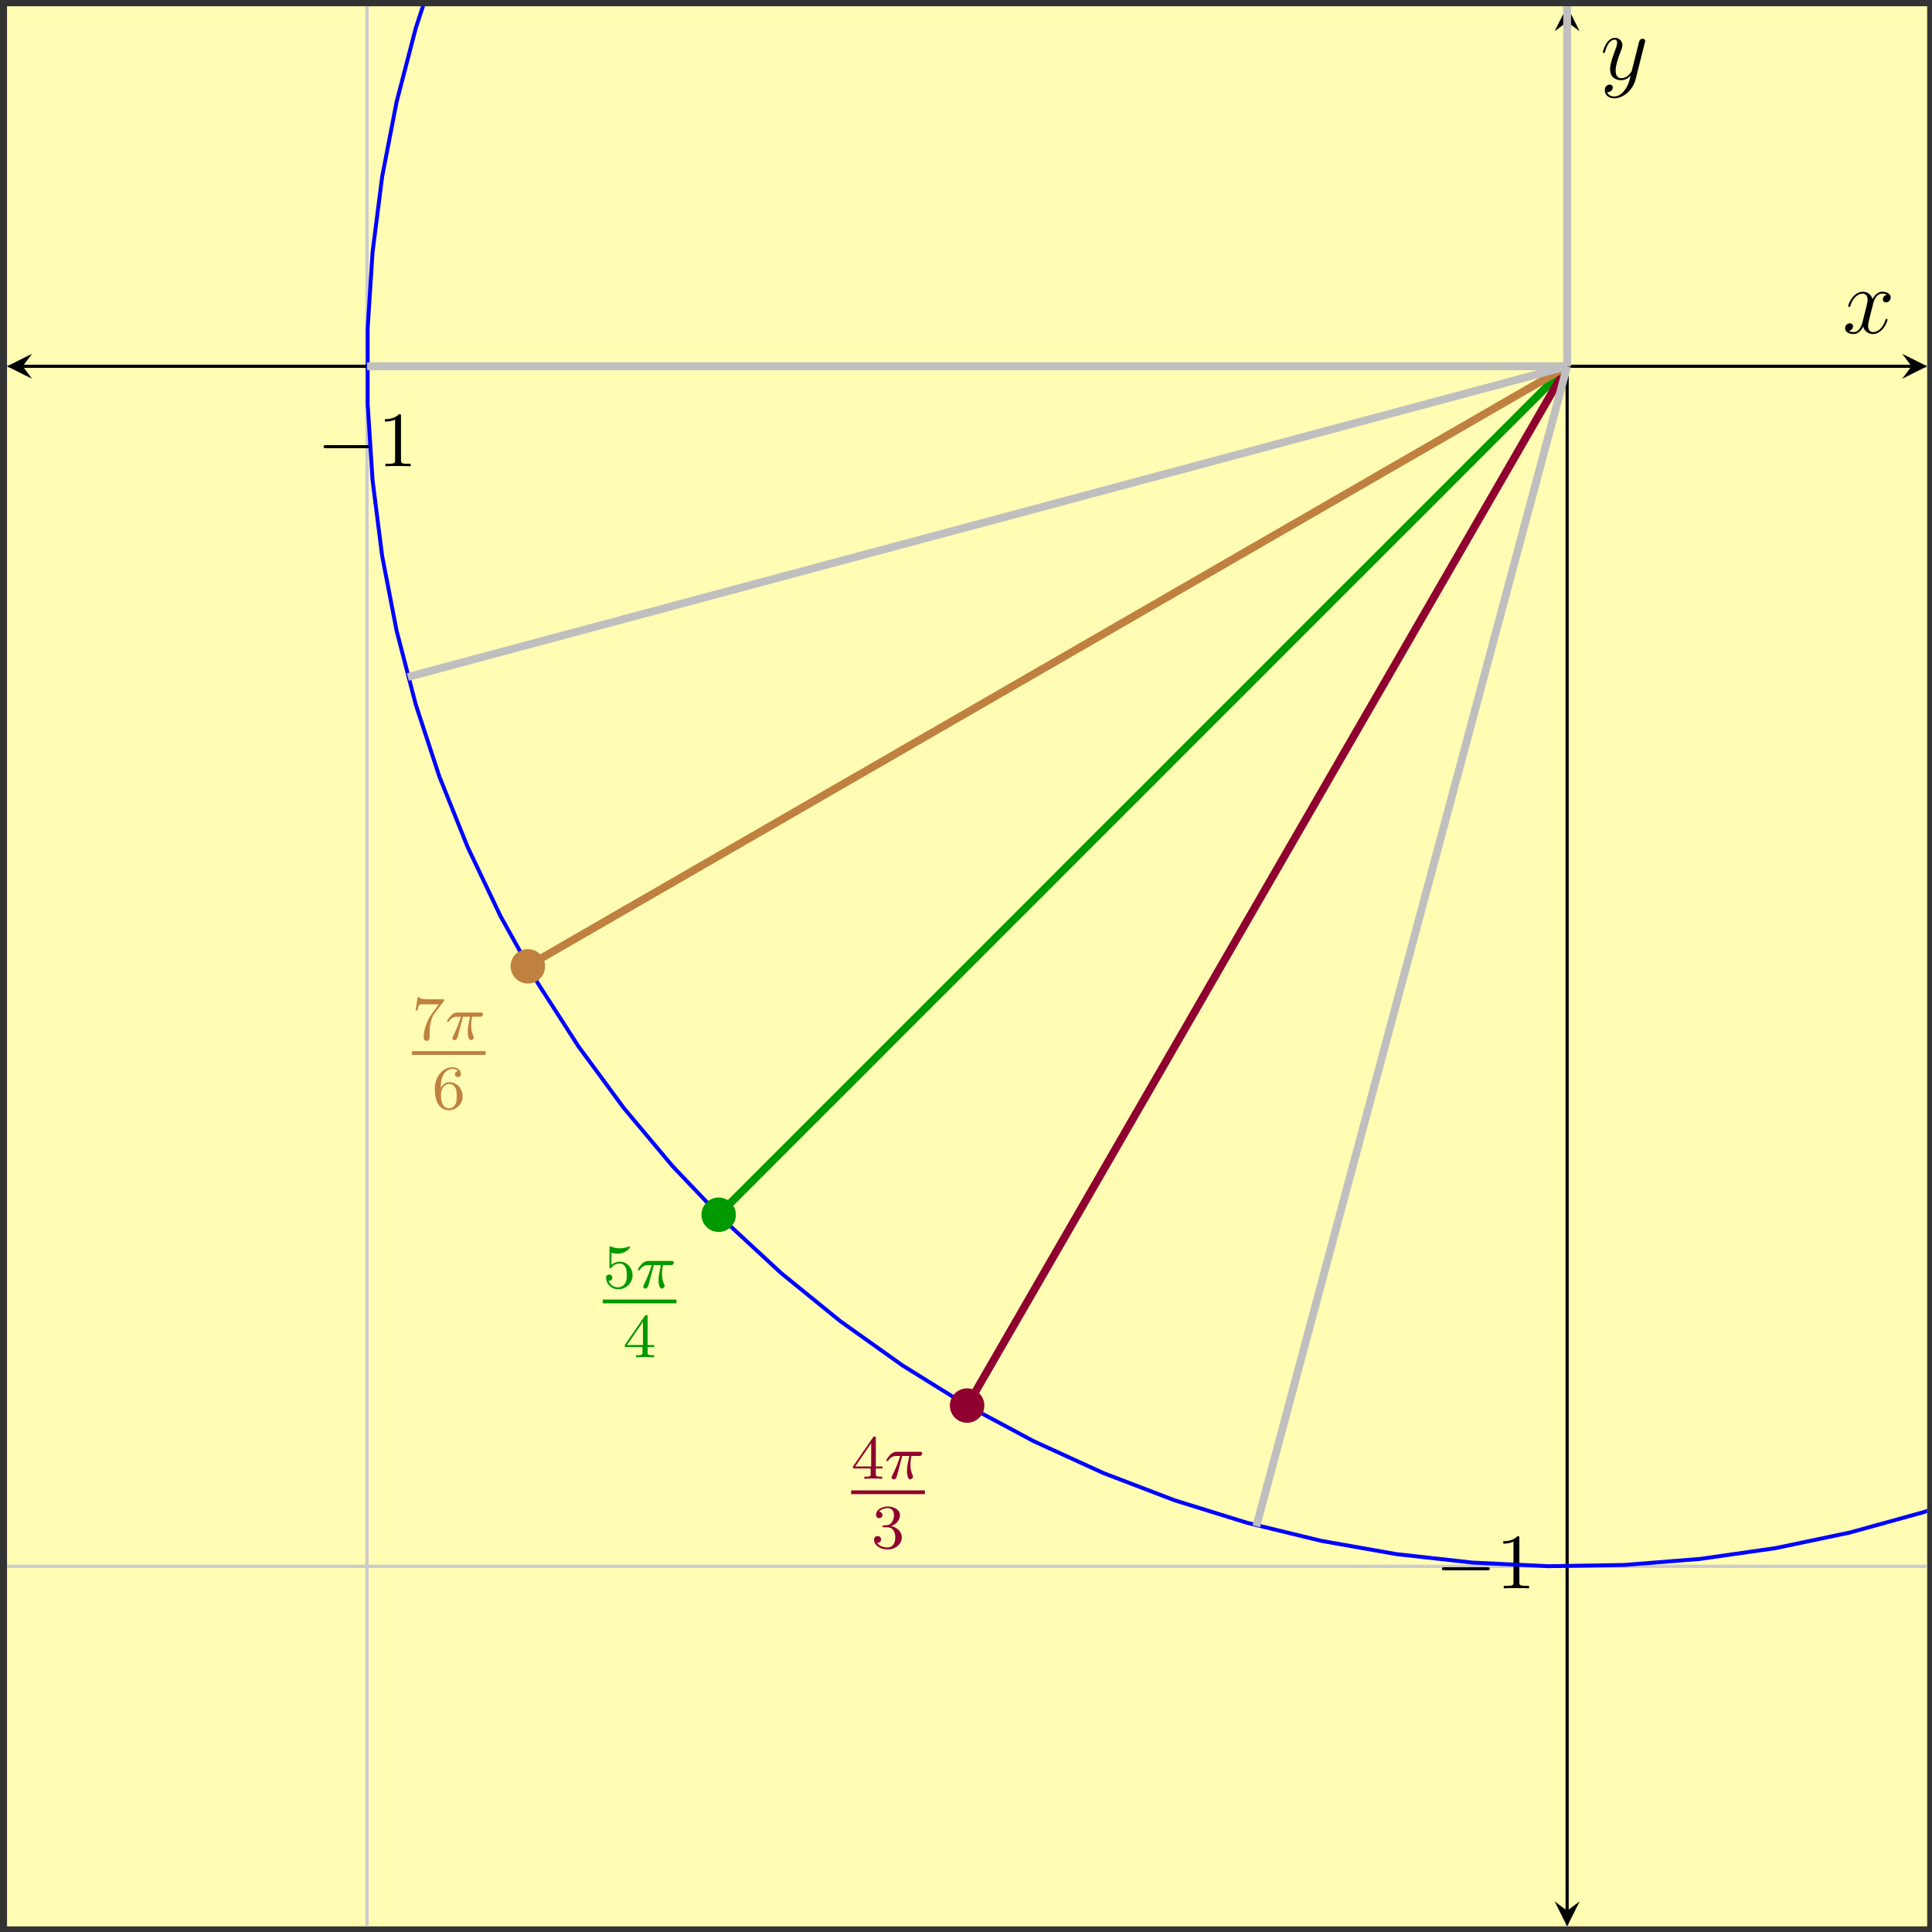
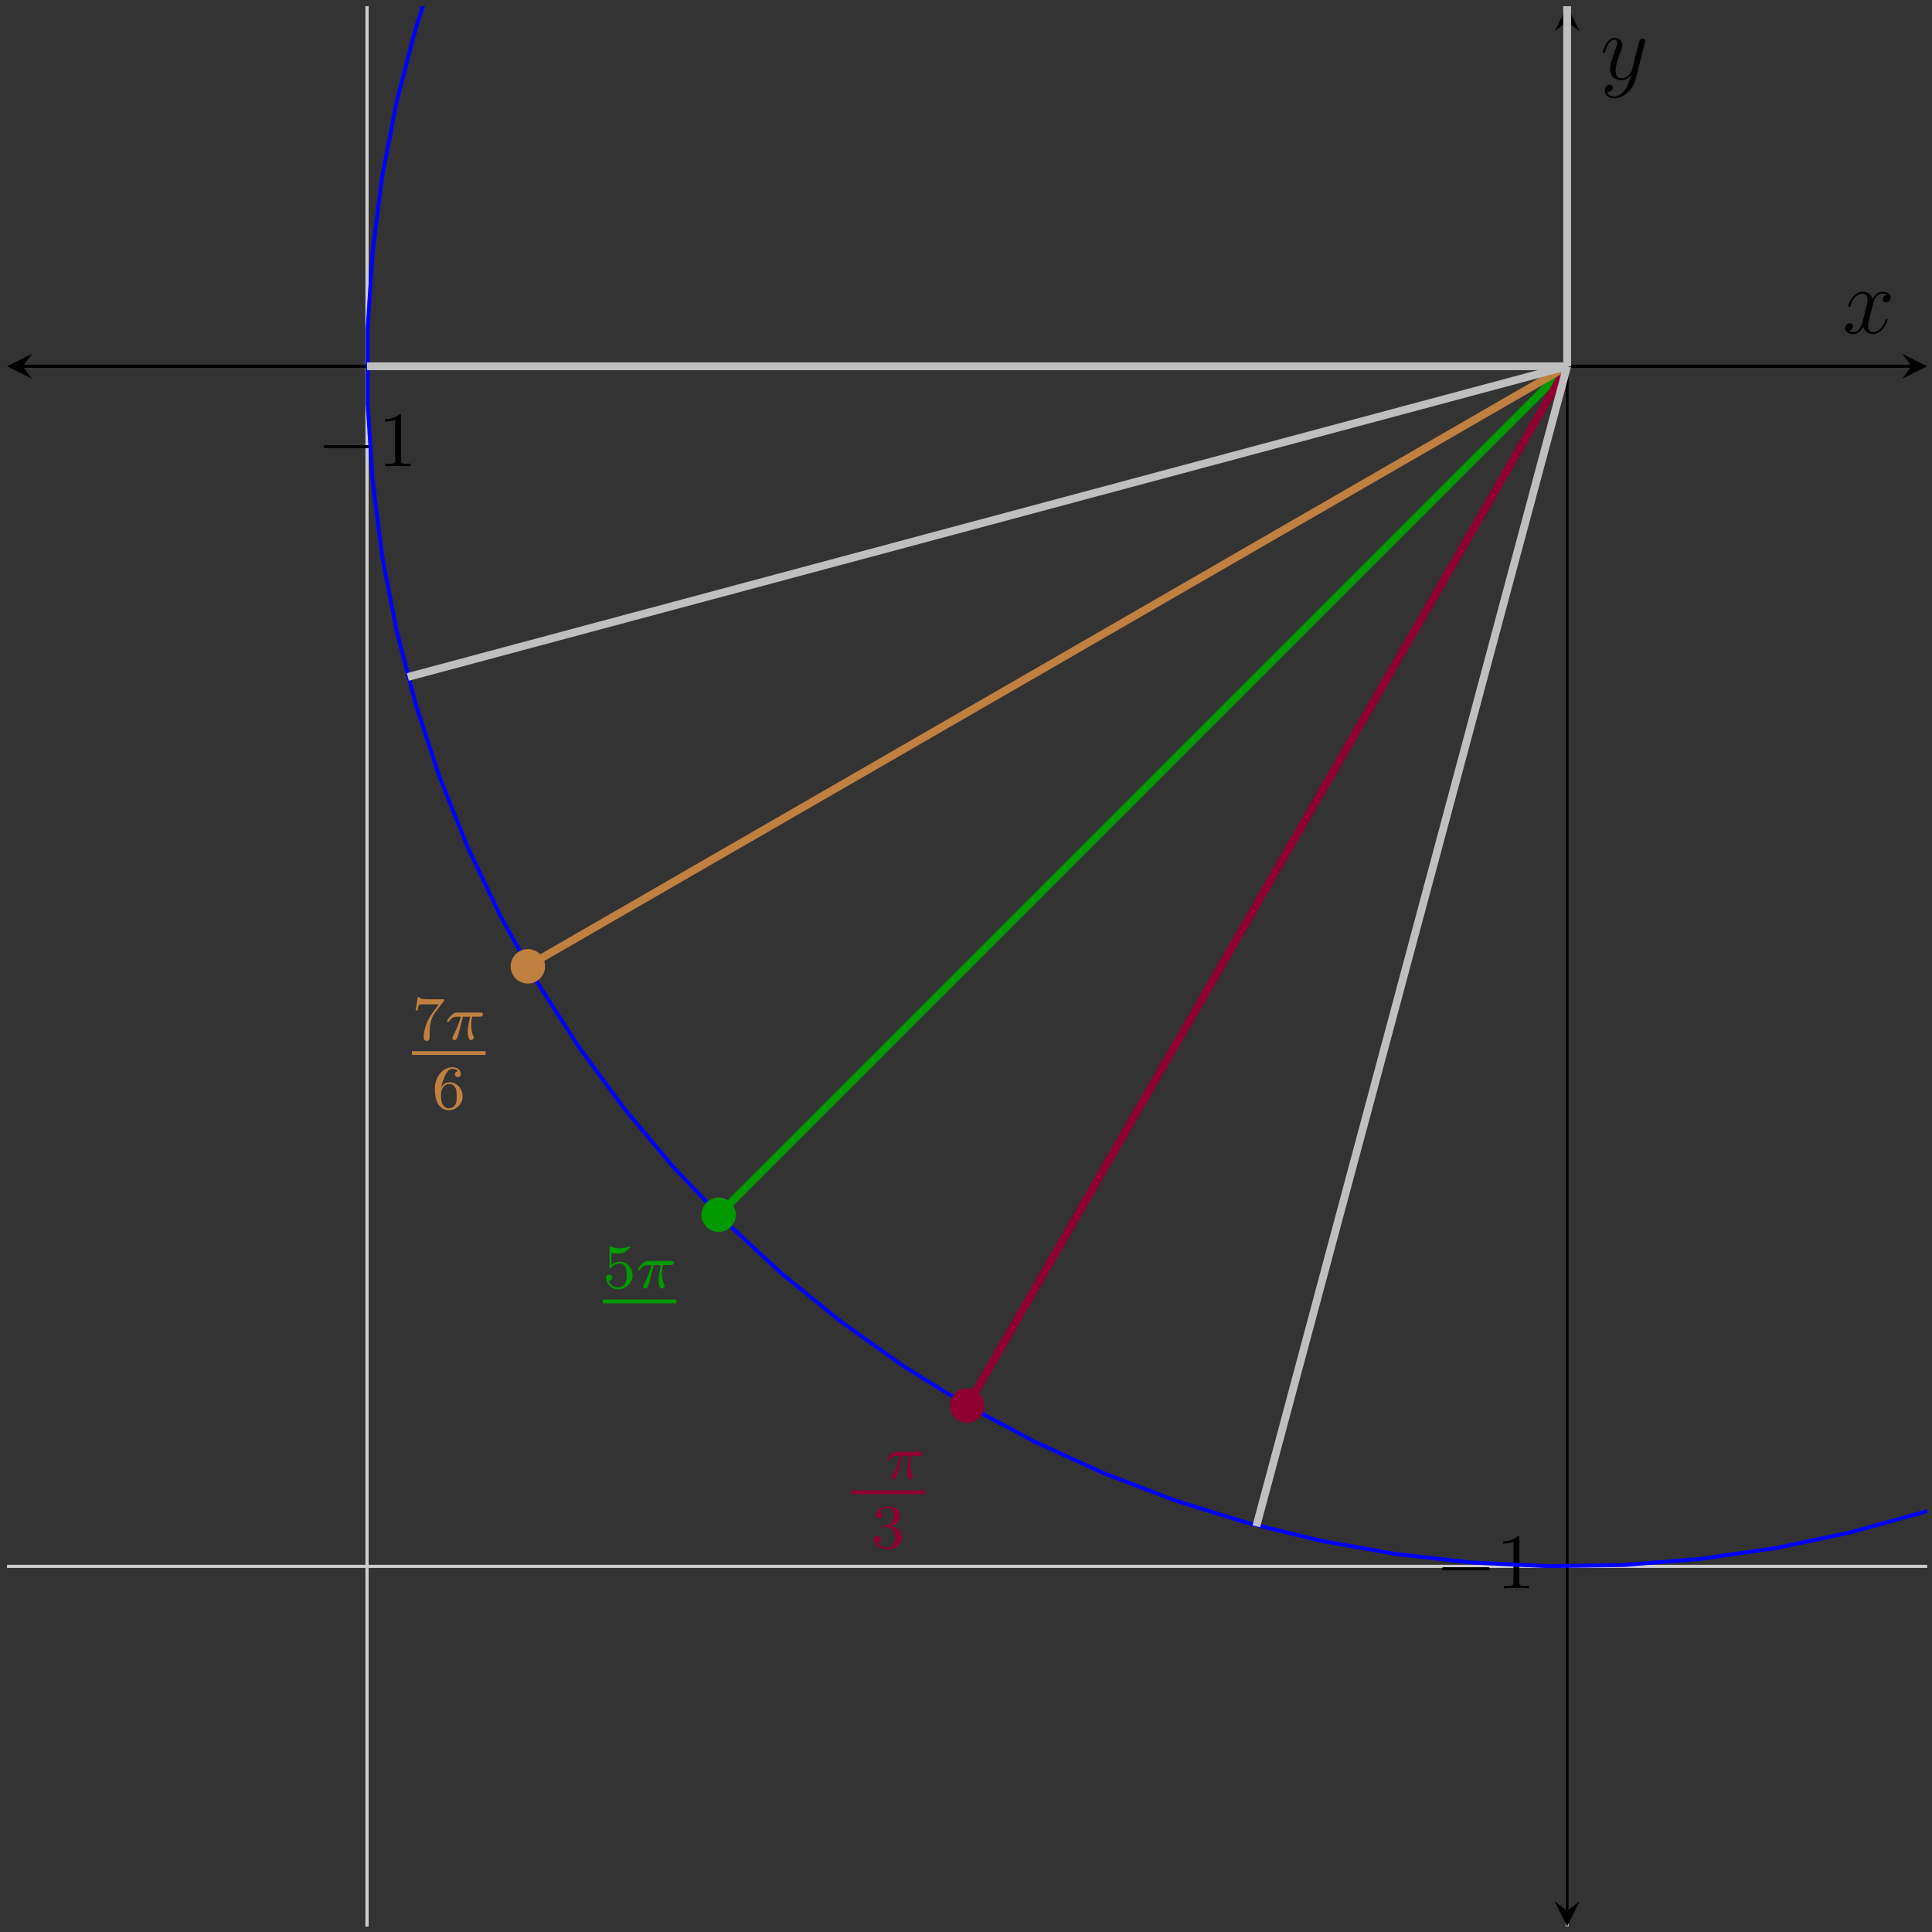
<svg xmlns="http://www.w3.org/2000/svg" xmlns:xlink="http://www.w3.org/1999/xlink" width="246pt" height="246pt" viewBox="0 0 246 246" version="1.1">
  <rect x="0" y="0" width="246" height="246" fill="#333333" stroke="none" />
  <defs>
    <g>
      <symbol overflow="visible" id="glyph0-0">
        <path style="stroke:none;" d="" />
      </symbol>
      <symbol overflow="visible" id="glyph0-1">
        <path style="stroke:none;" d="M 6.562 -2.297 C 6.734 -2.297 6.922 -2.297 6.922 -2.5 C 6.922 -2.688 6.734 -2.688 6.562 -2.688 L 1.172 -2.688 C 1 -2.688 0.828 -2.688 0.828 -2.5 C 0.828 -2.297 1 -2.297 1.172 -2.297 Z M 6.562 -2.297 " />
      </symbol>
      <symbol overflow="visible" id="glyph1-0">
        <path style="stroke:none;" d="" />
      </symbol>
      <symbol overflow="visible" id="glyph1-1">
        <path style="stroke:none;" d="M 2.938 -6.375 C 2.938 -6.625 2.938 -6.641 2.703 -6.641 C 2.078 -6 1.203 -6 0.891 -6 L 0.891 -5.688 C 1.094 -5.688 1.672 -5.688 2.188 -5.953 L 2.188 -0.781 C 2.188 -0.422 2.156 -0.312 1.266 -0.312 L 0.953 -0.312 L 0.953 0 C 1.297 -0.031 2.156 -0.031 2.562 -0.031 C 2.953 -0.031 3.828 -0.031 4.172 0 L 4.172 -0.312 L 3.859 -0.312 C 2.953 -0.312 2.938 -0.422 2.938 -0.781 Z M 2.938 -6.375 " />
      </symbol>
      <symbol overflow="visible" id="glyph2-0">
        <path style="stroke:none;" d="" />
      </symbol>
      <symbol overflow="visible" id="glyph2-1">
        <path style="stroke:none;" d="M 4.031 -4.859 C 4.109 -4.938 4.109 -4.953 4.109 -5.125 L 2.078 -5.125 C 1.875 -5.125 1.641 -5.141 1.438 -5.156 C 1.016 -5.188 1.016 -5.266 0.984 -5.391 L 0.734 -5.391 L 0.469 -3.703 L 0.719 -3.703 C 0.734 -3.828 0.828 -4.375 0.938 -4.438 C 1.016 -4.484 1.625 -4.484 1.734 -4.484 L 3.422 -4.484 L 2.609 -3.375 C 1.703 -2.172 1.5 -0.906 1.5 -0.281 C 1.5 -0.203 1.5 0.172 1.875 0.172 C 2.25 0.172 2.25 -0.188 2.25 -0.281 L 2.25 -0.672 C 2.25 -1.812 2.453 -2.75 2.844 -3.281 Z M 4.031 -4.859 " />
      </symbol>
      <symbol overflow="visible" id="glyph2-2">
-         <path style="stroke:none;" d="M 1.094 -2.641 C 1.094 -3.297 1.156 -3.875 1.438 -4.359 C 1.688 -4.766 2.094 -5.094 2.594 -5.094 C 2.75 -5.094 3.109 -5.062 3.297 -4.797 C 2.938 -4.766 2.906 -4.5 2.906 -4.422 C 2.906 -4.172 3.094 -4.047 3.281 -4.047 C 3.422 -4.047 3.656 -4.125 3.656 -4.438 C 3.656 -4.906 3.297 -5.297 2.578 -5.297 C 1.469 -5.297 0.344 -4.25 0.344 -2.531 C 0.344 -0.359 1.359 0.172 2.125 0.172 C 2.516 0.172 2.922 0.062 3.281 -0.281 C 3.609 -0.594 3.875 -0.922 3.875 -1.625 C 3.875 -2.656 3.078 -3.391 2.203 -3.391 C 1.625 -3.391 1.281 -3.031 1.094 -2.641 Z M 2.125 -0.078 C 1.703 -0.078 1.438 -0.359 1.328 -0.594 C 1.141 -0.953 1.125 -1.484 1.125 -1.797 C 1.125 -2.578 1.547 -3.172 2.172 -3.172 C 2.562 -3.172 2.812 -2.969 2.953 -2.688 C 3.125 -2.391 3.125 -2.031 3.125 -1.625 C 3.125 -1.219 3.125 -0.875 2.969 -0.578 C 2.75 -0.219 2.484 -0.078 2.125 -0.078 Z M 2.125 -0.078 " />
+         <path style="stroke:none;" d="M 1.094 -2.641 C 1.688 -4.766 2.094 -5.094 2.594 -5.094 C 2.75 -5.094 3.109 -5.062 3.297 -4.797 C 2.938 -4.766 2.906 -4.5 2.906 -4.422 C 2.906 -4.172 3.094 -4.047 3.281 -4.047 C 3.422 -4.047 3.656 -4.125 3.656 -4.438 C 3.656 -4.906 3.297 -5.297 2.578 -5.297 C 1.469 -5.297 0.344 -4.25 0.344 -2.531 C 0.344 -0.359 1.359 0.172 2.125 0.172 C 2.516 0.172 2.922 0.062 3.281 -0.281 C 3.609 -0.594 3.875 -0.922 3.875 -1.625 C 3.875 -2.656 3.078 -3.391 2.203 -3.391 C 1.625 -3.391 1.281 -3.031 1.094 -2.641 Z M 2.125 -0.078 C 1.703 -0.078 1.438 -0.359 1.328 -0.594 C 1.141 -0.953 1.125 -1.484 1.125 -1.797 C 1.125 -2.578 1.547 -3.172 2.172 -3.172 C 2.562 -3.172 2.812 -2.969 2.953 -2.688 C 3.125 -2.391 3.125 -2.031 3.125 -1.625 C 3.125 -1.219 3.125 -0.875 2.969 -0.578 C 2.75 -0.219 2.484 -0.078 2.125 -0.078 Z M 2.125 -0.078 " />
      </symbol>
      <symbol overflow="visible" id="glyph2-3">
        <path style="stroke:none;" d="M 1.109 -4.484 C 1.219 -4.453 1.531 -4.359 1.875 -4.359 C 2.875 -4.359 3.469 -5.062 3.469 -5.188 C 3.469 -5.281 3.422 -5.297 3.375 -5.297 C 3.359 -5.297 3.344 -5.297 3.281 -5.266 C 2.969 -5.141 2.594 -5.047 2.172 -5.047 C 1.703 -5.047 1.312 -5.156 1.062 -5.266 C 0.984 -5.297 0.969 -5.297 0.953 -5.297 C 0.859 -5.297 0.859 -5.219 0.859 -5.062 L 0.859 -2.734 C 0.859 -2.594 0.859 -2.5 0.984 -2.5 C 1.047 -2.5 1.062 -2.531 1.109 -2.594 C 1.203 -2.703 1.5 -3.109 2.188 -3.109 C 2.625 -3.109 2.844 -2.75 2.922 -2.594 C 3.047 -2.312 3.062 -1.938 3.062 -1.641 C 3.062 -1.344 3.062 -0.906 2.844 -0.562 C 2.688 -0.312 2.359 -0.078 1.938 -0.078 C 1.422 -0.078 0.922 -0.391 0.734 -0.922 C 0.75 -0.906 0.812 -0.906 0.812 -0.906 C 1.031 -0.906 1.219 -1.047 1.219 -1.297 C 1.219 -1.594 0.984 -1.703 0.828 -1.703 C 0.672 -1.703 0.422 -1.625 0.422 -1.281 C 0.422 -0.562 1.047 0.172 1.953 0.172 C 2.953 0.172 3.797 -0.609 3.797 -1.594 C 3.797 -2.516 3.125 -3.344 2.188 -3.344 C 1.797 -3.344 1.422 -3.219 1.109 -2.938 Z M 1.109 -4.484 " />
      </symbol>
      <symbol overflow="visible" id="glyph2-4">
-         <path style="stroke:none;" d="M 3.141 -5.156 C 3.141 -5.312 3.141 -5.375 2.969 -5.375 C 2.875 -5.375 2.859 -5.375 2.781 -5.266 L 0.234 -1.562 L 0.234 -1.312 L 2.484 -1.312 L 2.484 -0.641 C 2.484 -0.344 2.469 -0.266 1.844 -0.266 L 1.672 -0.266 L 1.672 0 C 2.344 -0.031 2.359 -0.031 2.812 -0.031 C 3.266 -0.031 3.281 -0.031 3.953 0 L 3.953 -0.266 L 3.781 -0.266 C 3.156 -0.266 3.141 -0.344 3.141 -0.641 L 3.141 -1.312 L 3.984 -1.312 L 3.984 -1.562 L 3.141 -1.562 Z M 2.547 -4.516 L 2.547 -1.562 L 0.516 -1.562 Z M 2.547 -4.516 " />
-       </symbol>
+         </symbol>
      <symbol overflow="visible" id="glyph2-5">
        <path style="stroke:none;" d="M 2.016 -2.656 C 2.641 -2.656 3.047 -2.203 3.047 -1.359 C 3.047 -0.359 2.484 -0.078 2.062 -0.078 C 1.625 -0.078 1.016 -0.234 0.734 -0.656 C 1.031 -0.656 1.234 -0.844 1.234 -1.094 C 1.234 -1.359 1.047 -1.531 0.781 -1.531 C 0.578 -1.531 0.344 -1.406 0.344 -1.078 C 0.344 -0.328 1.156 0.172 2.078 0.172 C 3.125 0.172 3.875 -0.562 3.875 -1.359 C 3.875 -2.031 3.344 -2.625 2.531 -2.812 C 3.156 -3.031 3.641 -3.562 3.641 -4.203 C 3.641 -4.844 2.922 -5.297 2.094 -5.297 C 1.234 -5.297 0.594 -4.844 0.594 -4.234 C 0.594 -3.938 0.781 -3.812 1 -3.812 C 1.25 -3.812 1.406 -3.984 1.406 -4.219 C 1.406 -4.516 1.141 -4.625 0.969 -4.625 C 1.312 -5.062 1.922 -5.094 2.062 -5.094 C 2.266 -5.094 2.875 -5.031 2.875 -4.203 C 2.875 -3.656 2.641 -3.312 2.531 -3.188 C 2.297 -2.938 2.109 -2.922 1.625 -2.891 C 1.469 -2.891 1.406 -2.875 1.406 -2.766 C 1.406 -2.656 1.484 -2.656 1.625 -2.656 Z M 2.016 -2.656 " />
      </symbol>
      <symbol overflow="visible" id="glyph3-0">
        <path style="stroke:none;" d="" />
      </symbol>
      <symbol overflow="visible" id="glyph3-1">
        <path style="stroke:none;" d="M 2.266 -2.906 L 3.172 -2.906 C 3.016 -2.188 2.875 -1.594 2.875 -1 C 2.875 -0.953 2.875 -0.609 2.953 -0.312 C 3.062 0.016 3.141 0.078 3.281 0.078 C 3.453 0.078 3.641 -0.078 3.641 -0.266 C 3.641 -0.312 3.641 -0.328 3.609 -0.406 C 3.438 -0.766 3.312 -1.156 3.312 -1.812 C 3.312 -1.984 3.312 -2.328 3.438 -2.906 L 4.406 -2.906 C 4.531 -2.906 4.609 -2.906 4.688 -2.969 C 4.797 -3.062 4.812 -3.156 4.812 -3.219 C 4.812 -3.438 4.609 -3.438 4.484 -3.438 L 1.609 -3.438 C 1.438 -3.438 1.125 -3.438 0.734 -3.047 C 0.453 -2.766 0.234 -2.406 0.234 -2.344 C 0.234 -2.266 0.281 -2.25 0.344 -2.25 C 0.438 -2.25 0.453 -2.266 0.5 -2.328 C 0.891 -2.906 1.359 -2.906 1.531 -2.906 L 2 -2.906 C 1.766 -2.062 1.344 -1.094 1.047 -0.516 C 1 -0.391 0.922 -0.234 0.922 -0.172 C 0.922 0 1.047 0.078 1.172 0.078 C 1.484 0.078 1.562 -0.219 1.734 -0.875 Z M 2.266 -2.906 " />
      </symbol>
      <symbol overflow="visible" id="glyph4-0">
        <path style="stroke:none;" d="" />
      </symbol>
      <symbol overflow="visible" id="glyph4-1">
        <path style="stroke:none;" d="M 5.672 -4.875 C 5.281 -4.812 5.141 -4.516 5.141 -4.297 C 5.141 -4 5.359 -3.906 5.531 -3.906 C 5.891 -3.906 6.141 -4.219 6.141 -4.547 C 6.141 -5.047 5.562 -5.266 5.062 -5.266 C 4.344 -5.266 3.938 -4.547 3.828 -4.328 C 3.547 -5.219 2.812 -5.266 2.594 -5.266 C 1.375 -5.266 0.734 -3.703 0.734 -3.438 C 0.734 -3.391 0.781 -3.328 0.859 -3.328 C 0.953 -3.328 0.984 -3.406 1 -3.453 C 1.406 -4.781 2.219 -5.031 2.562 -5.031 C 3.094 -5.031 3.203 -4.531 3.203 -4.25 C 3.203 -3.984 3.125 -3.703 2.984 -3.125 L 2.578 -1.5 C 2.406 -0.781 2.062 -0.125 1.422 -0.125 C 1.359 -0.125 1.062 -0.125 0.812 -0.281 C 1.25 -0.359 1.344 -0.719 1.344 -0.859 C 1.344 -1.094 1.156 -1.25 0.938 -1.25 C 0.641 -1.25 0.328 -0.984 0.328 -0.609 C 0.328 -0.109 0.891 0.125 1.406 0.125 C 1.984 0.125 2.391 -0.328 2.641 -0.828 C 2.828 -0.125 3.438 0.125 3.875 0.125 C 5.094 0.125 5.734 -1.453 5.734 -1.703 C 5.734 -1.766 5.688 -1.812 5.625 -1.812 C 5.516 -1.812 5.5 -1.75 5.469 -1.656 C 5.141 -0.609 4.453 -0.125 3.906 -0.125 C 3.484 -0.125 3.266 -0.438 3.266 -0.922 C 3.266 -1.188 3.312 -1.375 3.5 -2.156 L 3.922 -3.797 C 4.094 -4.5 4.5 -5.031 5.062 -5.031 C 5.078 -5.031 5.422 -5.031 5.672 -4.875 Z M 5.672 -4.875 " />
      </symbol>
      <symbol overflow="visible" id="glyph4-2">
        <path style="stroke:none;" d="M 3.141 1.344 C 2.828 1.797 2.359 2.203 1.766 2.203 C 1.625 2.203 1.047 2.172 0.875 1.625 C 0.906 1.641 0.969 1.641 0.984 1.641 C 1.344 1.641 1.594 1.328 1.594 1.047 C 1.594 0.781 1.359 0.688 1.188 0.688 C 0.984 0.688 0.578 0.828 0.578 1.406 C 0.578 2.016 1.094 2.438 1.766 2.438 C 2.969 2.438 4.172 1.344 4.5 0.016 L 5.672 -4.656 C 5.688 -4.703 5.719 -4.781 5.719 -4.859 C 5.719 -5.031 5.562 -5.156 5.391 -5.156 C 5.281 -5.156 5.031 -5.109 4.938 -4.75 L 4.047 -1.234 C 4 -1.016 4 -0.984 3.891 -0.859 C 3.656 -0.531 3.266 -0.125 2.688 -0.125 C 2.016 -0.125 1.953 -0.781 1.953 -1.094 C 1.953 -1.781 2.281 -2.703 2.609 -3.562 C 2.734 -3.906 2.812 -4.078 2.812 -4.312 C 2.812 -4.812 2.453 -5.266 1.859 -5.266 C 0.766 -5.266 0.328 -3.531 0.328 -3.438 C 0.328 -3.391 0.375 -3.328 0.453 -3.328 C 0.562 -3.328 0.578 -3.375 0.625 -3.547 C 0.906 -4.547 1.359 -5.031 1.828 -5.031 C 1.938 -5.031 2.141 -5.031 2.141 -4.641 C 2.141 -4.328 2.016 -3.984 1.828 -3.531 C 1.25 -1.953 1.25 -1.562 1.25 -1.281 C 1.25 -0.141 2.062 0.125 2.656 0.125 C 3 0.125 3.438 0.016 3.844 -0.438 L 3.859 -0.422 C 3.688 0.281 3.562 0.75 3.141 1.344 Z M 3.141 1.344 " />
      </symbol>
    </g>
    <clipPath id="clip1">
      <path d="M 39 0.797 L 245.387 0.797 L 245.387 207 L 39 207 Z M 39 0.797 " />
    </clipPath>
    <clipPath id="clip2">
      <path d="M 199 0.797 L 201 0.797 L 201 48 L 199 48 Z M 199 0.797 " />
    </clipPath>
  </defs>
  <g id="surface1">
-     <path style=" stroke:none;fill-rule:nonzero;fill:rgb(100%,98.47%,70.001%);fill-opacity:1;" d="M 0.895 245.285 L 245.387 245.285 L 245.387 0.797 L 0.895 0.797 Z M 0.895 245.285 " />
    <path style="fill:none;stroke-width:0.399;stroke-linecap:butt;stroke-linejoin:miter;stroke:rgb(79.999%,79.999%,79.999%);stroke-opacity:1;stroke-miterlimit:10;" d="M 45.84 0.002 L 45.84 244.49 M 198.649 0.002 L 198.649 244.49 " transform="matrix(1,0,0,-1,0.894,245.287)" />
    <path style="fill:none;stroke-width:0.399;stroke-linecap:butt;stroke-linejoin:miter;stroke:rgb(79.999%,79.999%,79.999%);stroke-opacity:1;stroke-miterlimit:10;" d="M 45.84 0.002 L 45.84 244.49 " transform="matrix(1,0,0,-1,0.894,245.287)" />
-     <path style="fill:none;stroke-width:0.399;stroke-linecap:butt;stroke-linejoin:miter;stroke:rgb(79.999%,79.999%,79.999%);stroke-opacity:1;stroke-miterlimit:10;" d="M 0.001 45.842 L 244.493 45.842 M 0.001 198.65 L 244.493 198.65 " transform="matrix(1,0,0,-1,0.894,245.287)" />
    <path style="fill:none;stroke-width:0.399;stroke-linecap:butt;stroke-linejoin:miter;stroke:rgb(79.999%,79.999%,79.999%);stroke-opacity:1;stroke-miterlimit:10;" d="M 0.001 45.842 L 244.493 45.842 " transform="matrix(1,0,0,-1,0.894,245.287)" />
    <path style="fill:none;stroke-width:0.199;stroke-linecap:butt;stroke-linejoin:miter;stroke:rgb(50%,50%,50%);stroke-opacity:1;stroke-miterlimit:10;" d="M 45.84 197.232 L 45.84 200.068 M 198.649 197.232 L 198.649 200.068 " transform="matrix(1,0,0,-1,0.894,245.287)" />
    <path style="fill:none;stroke-width:0.199;stroke-linecap:butt;stroke-linejoin:miter;stroke:rgb(50%,50%,50%);stroke-opacity:1;stroke-miterlimit:10;" d="M 45.84 196.521 L 45.84 200.775 " transform="matrix(1,0,0,-1,0.894,245.287)" />
-     <path style="fill:none;stroke-width:0.199;stroke-linecap:butt;stroke-linejoin:miter;stroke:rgb(50%,50%,50%);stroke-opacity:1;stroke-miterlimit:10;" d="M 197.231 45.842 L 200.067 45.842 M 197.231 198.65 L 200.067 198.65 " transform="matrix(1,0,0,-1,0.894,245.287)" />
    <path style="fill:none;stroke-width:0.199;stroke-linecap:butt;stroke-linejoin:miter;stroke:rgb(50%,50%,50%);stroke-opacity:1;stroke-miterlimit:10;" d="M 196.524 45.842 L 200.774 45.842 " transform="matrix(1,0,0,-1,0.894,245.287)" />
    <path style="fill:none;stroke-width:0.399;stroke-linecap:butt;stroke-linejoin:miter;stroke:rgb(0%,0%,0%);stroke-opacity:1;stroke-miterlimit:10;" d="M 1.993 198.65 L 242.501 198.65 " transform="matrix(1,0,0,-1,0.894,245.287)" />
    <path style=" stroke:none;fill-rule:nonzero;fill:rgb(0%,0%,0%);fill-opacity:1;" d="M 0.895 46.637 L 4.082 48.23 L 2.887 46.637 L 4.082 45.043 " />
    <path style=" stroke:none;fill-rule:nonzero;fill:rgb(0%,0%,0%);fill-opacity:1;" d="M 245.387 46.637 L 242.199 45.043 L 243.395 46.637 L 242.199 48.23 " />
    <path style="fill:none;stroke-width:0.399;stroke-linecap:butt;stroke-linejoin:miter;stroke:rgb(0%,0%,0%);stroke-opacity:1;stroke-miterlimit:10;" d="M 198.649 1.994 L 198.649 242.498 " transform="matrix(1,0,0,-1,0.894,245.287)" />
    <path style=" stroke:none;fill-rule:nonzero;fill:rgb(0%,0%,0%);fill-opacity:1;" d="M 199.543 245.285 L 201.137 242.098 L 199.543 243.293 L 197.949 242.098 " />
    <path style=" stroke:none;fill-rule:nonzero;fill:rgb(0%,0%,0%);fill-opacity:1;" d="M 199.543 0.797 L 197.949 3.984 L 199.543 2.789 L 201.137 3.984 " />
    <g style="fill:rgb(0%,0%,0%);fill-opacity:1;">
      <use xlink:href="#glyph0-1" x="40.371" y="59.368" />
    </g>
    <g style="fill:rgb(0%,0%,0%);fill-opacity:1;">
      <use xlink:href="#glyph1-1" x="48.12" y="59.368" />
    </g>
    <g style="fill:rgb(0%,0%,0%);fill-opacity:1;">
      <use xlink:href="#glyph0-1" x="182.772" y="202.24" />
    </g>
    <g style="fill:rgb(0%,0%,0%);fill-opacity:1;">
      <use xlink:href="#glyph1-1" x="190.521" y="202.24" />
    </g>
    <g clip-path="url(#clip1)" clip-rule="nonzero">
      <path style="fill:none;stroke-width:0.498;stroke-linecap:butt;stroke-linejoin:miter;stroke:rgb(0%,0%,100%);stroke-opacity:1;stroke-miterlimit:10;" d="M 351.458 198.65 L 351.141 208.342 L 350.223 217.99 L 348.692 227.564 L 346.551 237.021 L 343.825 246.326 L 340.504 255.435 L 336.618 264.318 L 332.176 272.939 L 327.196 281.256 L 321.696 289.244 L 315.704 296.869 L 309.239 304.092 L 302.329 310.892 L 295.001 317.244 L 287.282 323.111 L 279.211 328.49 L 270.813 333.338 L 262.126 337.639 L 253.184 341.389 L 244.02 344.557 L 234.672 347.142 L 225.184 349.135 L 215.586 350.51 L 205.922 351.279 L 196.227 351.435 L 186.547 350.971 L 176.911 349.896 L 167.36 348.213 L 157.942 345.924 L 148.676 343.053 L 139.622 339.588 L 130.801 335.56 L 122.254 330.986 L 114.016 325.869 L 106.118 320.248 L 98.586 314.135 L 91.469 307.553 L 84.778 300.537 L 78.543 293.107 L 72.797 285.299 L 67.551 277.15 L 62.836 268.674 L 58.672 259.916 L 55.059 250.92 L 52.044 241.701 L 49.606 232.318 L 47.766 222.799 L 46.544 213.182 L 45.922 203.506 L 45.922 193.814 L 46.544 184.139 L 47.762 174.517 L 49.602 164.998 L 52.036 155.611 L 55.055 146.396 L 58.665 137.4 L 62.833 128.642 L 67.543 120.166 L 72.786 112.014 L 78.536 104.201 L 84.766 96.775 L 91.458 89.76 L 98.575 83.178 L 106.102 77.064 L 114.004 71.439 L 122.235 66.322 L 130.79 61.748 L 139.606 57.721 L 148.661 54.256 L 157.922 51.381 L 167.34 49.092 L 176.891 47.404 L 186.528 46.33 L 196.211 45.865 L 205.903 46.021 L 215.571 46.791 L 225.168 48.162 L 234.657 50.154 L 244.004 52.736 L 253.168 55.904 L 262.11 59.654 L 270.797 63.959 L 279.196 68.803 L 287.27 74.174 L 294.985 80.045 L 302.313 86.392 L 309.223 93.193 L 315.692 100.416 L 321.684 108.041 L 327.184 116.025 L 332.168 124.342 L 336.61 132.963 L 340.497 141.846 L 343.817 150.955 L 346.547 160.26 L 348.688 169.713 L 350.219 179.287 L 351.137 188.943 L 351.454 198.635 " transform="matrix(1,0,0,-1,0.894,245.287)" />
    </g>
    <path style="fill:none;stroke-width:0.996;stroke-linecap:butt;stroke-linejoin:miter;stroke:rgb(0%,59.999%,0%);stroke-opacity:1;stroke-miterlimit:10;" d="M 90.614 90.615 L 95.118 95.115 L 99.618 99.619 L 104.118 104.119 L 108.622 108.619 L 113.122 113.123 L 117.622 117.623 L 122.126 122.123 L 126.626 126.627 L 131.129 131.127 L 135.629 135.631 L 140.129 140.131 L 144.633 144.631 L 149.133 149.135 L 153.633 153.635 L 158.137 158.135 L 162.637 162.639 L 176.141 176.142 L 180.645 180.642 L 185.145 185.146 L 189.645 189.646 L 194.149 194.146 L 198.649 198.65 " transform="matrix(1,0,0,-1,0.894,245.287)" />
    <path style="fill:none;stroke-width:0.996;stroke-linecap:butt;stroke-linejoin:miter;stroke:rgb(56.25%,0%,18.75%);stroke-opacity:1;stroke-miterlimit:10;" d="M 122.247 66.24 L 125.43 71.76 L 131.797 82.791 L 134.981 88.31 L 138.165 93.826 L 141.348 99.346 L 147.715 110.377 L 150.899 115.896 L 154.079 121.412 L 157.262 126.928 L 160.446 132.447 L 166.813 143.478 L 169.997 148.998 L 176.364 160.029 L 179.547 165.549 L 185.915 176.58 L 189.098 182.1 L 195.465 193.131 L 198.649 198.65 " transform="matrix(1,0,0,-1,0.894,245.287)" />
    <path style="fill:none;stroke-width:0.996;stroke-linecap:butt;stroke-linejoin:miter;stroke:rgb(75%,50%,25%);stroke-opacity:1;stroke-miterlimit:10;" d="M 66.317 122.295 L 71.833 125.475 L 77.344 128.658 L 82.86 131.838 L 88.372 135.021 L 93.887 138.201 L 99.403 141.385 L 104.915 144.564 L 110.43 147.744 L 115.942 150.928 L 121.458 154.107 L 126.969 157.291 L 132.485 160.471 L 137.997 163.654 L 143.512 166.834 L 149.024 170.017 L 154.54 173.197 L 160.051 176.381 L 165.567 179.56 L 171.079 182.74 L 176.594 185.924 L 182.106 189.103 L 187.622 192.287 L 193.133 195.467 L 198.649 198.65 " transform="matrix(1,0,0,-1,0.894,245.287)" />
    <path style="fill:none;stroke-width:0.996;stroke-linecap:butt;stroke-linejoin:miter;stroke:rgb(75%,75%,75%);stroke-opacity:1;stroke-miterlimit:10;" d="M 51.036 159.088 L 63.34 162.385 L 69.489 164.033 L 75.641 165.682 L 81.79 167.33 L 87.942 168.978 L 94.09 170.627 L 100.243 172.275 L 106.391 173.924 L 112.543 175.572 L 118.692 177.221 L 124.844 178.869 L 130.993 180.517 L 137.145 182.166 L 143.293 183.814 L 149.446 185.463 L 155.594 187.111 L 161.747 188.76 L 167.895 190.408 L 180.2 193.705 L 186.348 195.353 L 192.501 197.002 L 198.649 198.65 " transform="matrix(1,0,0,-1,0.894,245.287)" />
    <path style="fill:none;stroke-width:0.996;stroke-linecap:butt;stroke-linejoin:miter;stroke:rgb(75%,75%,75%);stroke-opacity:1;stroke-miterlimit:10;" d="M 159.071 50.947 L 160.723 57.103 L 162.372 63.256 L 164.02 69.412 L 165.668 75.564 L 167.317 81.721 L 170.614 94.025 L 172.266 100.182 L 173.915 106.334 L 175.563 112.49 L 177.211 118.642 L 178.86 124.799 L 180.508 130.951 L 182.161 137.107 L 183.809 143.26 L 185.458 149.416 L 187.106 155.568 L 188.754 161.725 L 190.403 167.877 L 192.051 174.033 L 193.704 180.185 L 195.352 186.342 L 197.001 192.494 L 198.649 198.65 " transform="matrix(1,0,0,-1,0.894,245.287)" />
    <path style="fill:none;stroke-width:0.996;stroke-linecap:butt;stroke-linejoin:miter;stroke:rgb(75%,75%,75%);stroke-opacity:1;stroke-miterlimit:10;" d="M 45.84 198.65 L 198.649 198.65 " transform="matrix(1,0,0,-1,0.894,245.287)" />
    <g clip-path="url(#clip2)" clip-rule="nonzero">
      <path style="fill:none;stroke-width:0.996;stroke-linecap:butt;stroke-linejoin:miter;stroke:rgb(75%,75%,75%);stroke-opacity:1;stroke-miterlimit:10;" d="M 198.649 351.455 L 198.649 198.65 " transform="matrix(1,0,0,-1,0.894,245.287)" />
    </g>
    <g style="fill:rgb(75%,50%,25%);fill-opacity:1;">
      <use xlink:href="#glyph2-1" x="52.45" y="132.362" />
    </g>
    <g style="fill:rgb(75%,50%,25%);fill-opacity:1;">
      <use xlink:href="#glyph3-1" x="56.684" y="132.362" />
    </g>
    <path style="fill:none;stroke-width:0.478;stroke-linecap:butt;stroke-linejoin:miter;stroke:rgb(75%,50%,25%);stroke-opacity:1;stroke-miterlimit:10;" d="M 50.288 -227.101 L 59.671 -227.101 " transform="matrix(1,0,0,-1,2.161,-93.019)" />
    <g style="fill:rgb(75%,50%,25%);fill-opacity:1;">
      <use xlink:href="#glyph2-2" x="55.024" y="141.192" />
    </g>
    <g style="fill:rgb(0%,59.999%,0%);fill-opacity:1;">
      <use xlink:href="#glyph2-3" x="76.747" y="163.993" />
    </g>
    <g style="fill:rgb(0%,59.999%,0%);fill-opacity:1;">
      <use xlink:href="#glyph3-1" x="80.981" y="163.993" />
    </g>
    <path style="fill:none;stroke-width:0.478;stroke-linecap:butt;stroke-linejoin:miter;stroke:rgb(0%,59.999%,0%);stroke-opacity:1;stroke-miterlimit:10;" d="M 50.288 -227.099 L 59.671 -227.099 " transform="matrix(1,0,0,-1,26.458,-61.388)" />
    <g style="fill:rgb(0%,59.999%,0%);fill-opacity:1;">
      <use xlink:href="#glyph2-4" x="79.321" y="172.823" />
    </g>
    <g style="fill:rgb(56.25%,0%,18.75%);fill-opacity:1;">
      <use xlink:href="#glyph2-4" x="108.378" y="188.289" />
    </g>
    <g style="fill:rgb(56.25%,0%,18.75%);fill-opacity:1;">
      <use xlink:href="#glyph3-1" x="112.612" y="188.289" />
    </g>
    <path style="fill:none;stroke-width:0.478;stroke-linecap:butt;stroke-linejoin:miter;stroke:rgb(56.25%,0%,18.75%);stroke-opacity:1;stroke-miterlimit:10;" d="M 50.29 -227.1 L 59.673 -227.1 " transform="matrix(1,0,0,-1,58.089,-37.092)" />
    <g style="fill:rgb(56.25%,0%,18.75%);fill-opacity:1;">
      <use xlink:href="#glyph2-5" x="110.952" y="197.119" />
    </g>
    <path style="fill-rule:nonzero;fill:rgb(75%,50%,25%);fill-opacity:1;stroke-width:0.399;stroke-linecap:butt;stroke-linejoin:miter;stroke:rgb(75%,50%,25%);stroke-opacity:1;stroke-miterlimit:10;" d="M 68.309 122.244 C 68.309 123.346 67.418 124.24 66.317 124.24 C 65.219 124.24 64.325 123.346 64.325 122.244 C 64.325 121.146 65.219 120.252 66.317 120.252 C 67.418 120.252 68.309 121.146 68.309 122.244 Z M 68.309 122.244 " transform="matrix(1,0,0,-1,0.894,245.287)" />
    <path style="fill-rule:nonzero;fill:rgb(0%,59.999%,0%);fill-opacity:1;stroke-width:0.399;stroke-linecap:butt;stroke-linejoin:miter;stroke:rgb(0%,59.999%,0%);stroke-opacity:1;stroke-miterlimit:10;" d="M 92.606 90.615 C 92.606 91.717 91.715 92.607 90.614 92.607 C 89.512 92.607 88.622 91.717 88.622 90.615 C 88.622 89.514 89.512 88.623 90.614 88.623 C 91.715 88.623 92.606 89.514 92.606 90.615 Z M 92.606 90.615 " transform="matrix(1,0,0,-1,0.894,245.287)" />
    <path style="fill-rule:nonzero;fill:rgb(56.25%,0%,18.75%);fill-opacity:1;stroke-width:0.399;stroke-linecap:butt;stroke-linejoin:miter;stroke:rgb(56.25%,0%,18.75%);stroke-opacity:1;stroke-miterlimit:10;" d="M 124.239 66.318 C 124.239 67.42 123.348 68.31 122.247 68.31 C 121.145 68.31 120.254 67.42 120.254 66.318 C 120.254 65.217 121.145 64.326 122.247 64.326 C 123.348 64.326 124.239 65.217 124.239 66.318 Z M 124.239 66.318 " transform="matrix(1,0,0,-1,0.894,245.287)" />
    <g style="fill:rgb(0%,0%,0%);fill-opacity:1;">
      <use xlink:href="#glyph4-1" x="234.601" y="42.412" />
    </g>
    <g style="fill:rgb(0%,0%,0%);fill-opacity:1;">
      <use xlink:href="#glyph4-2" x="203.763" y="10.083" />
    </g>
  </g>
</svg>